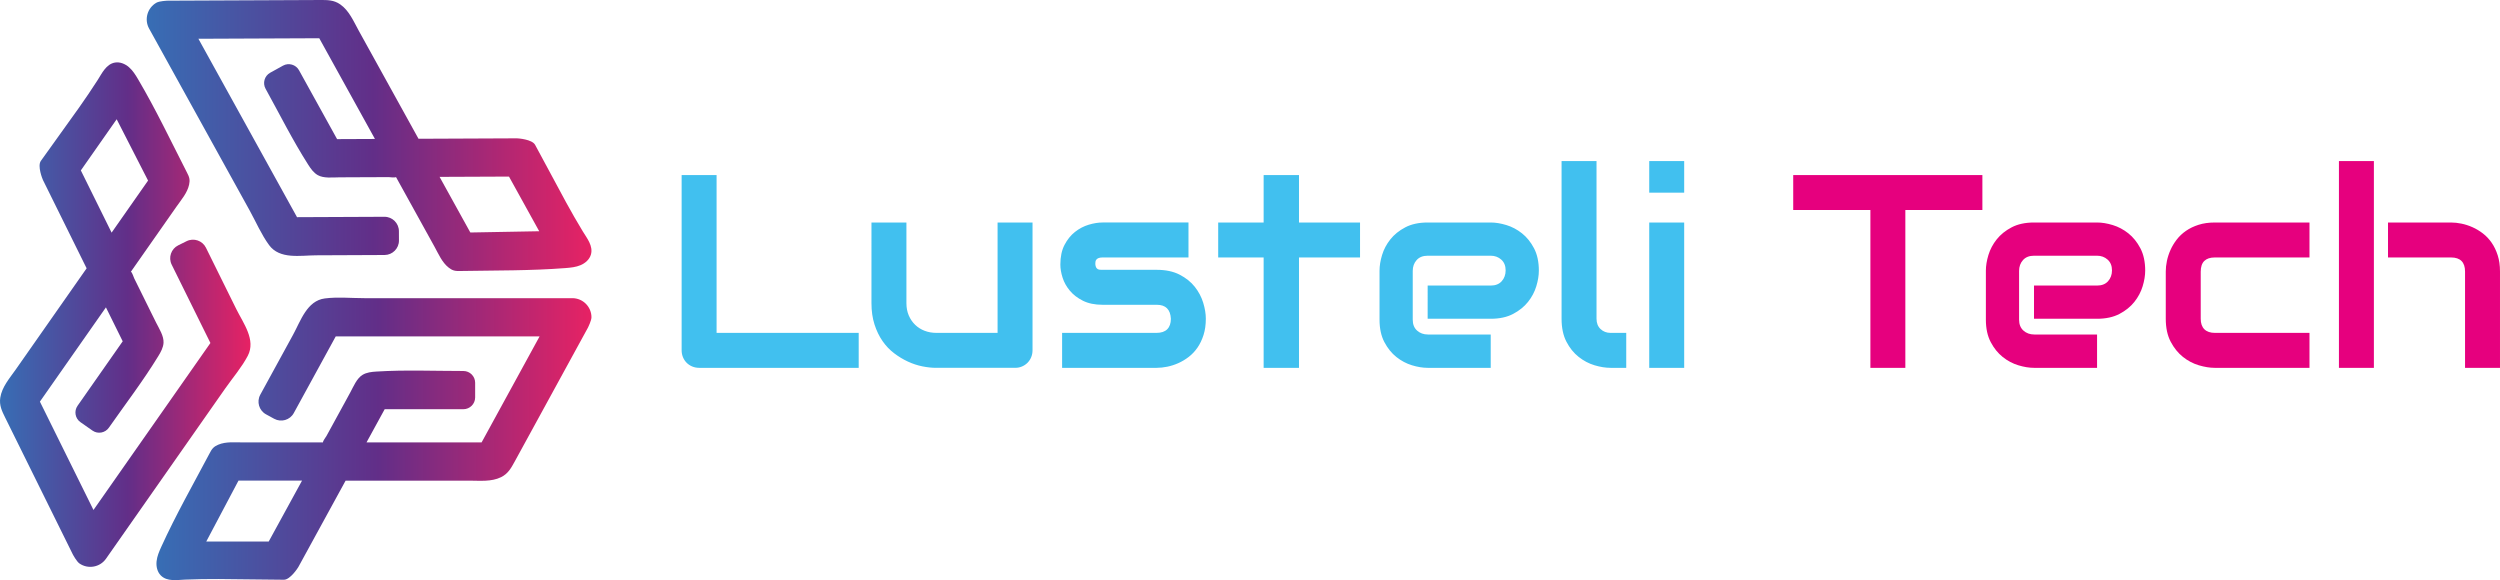
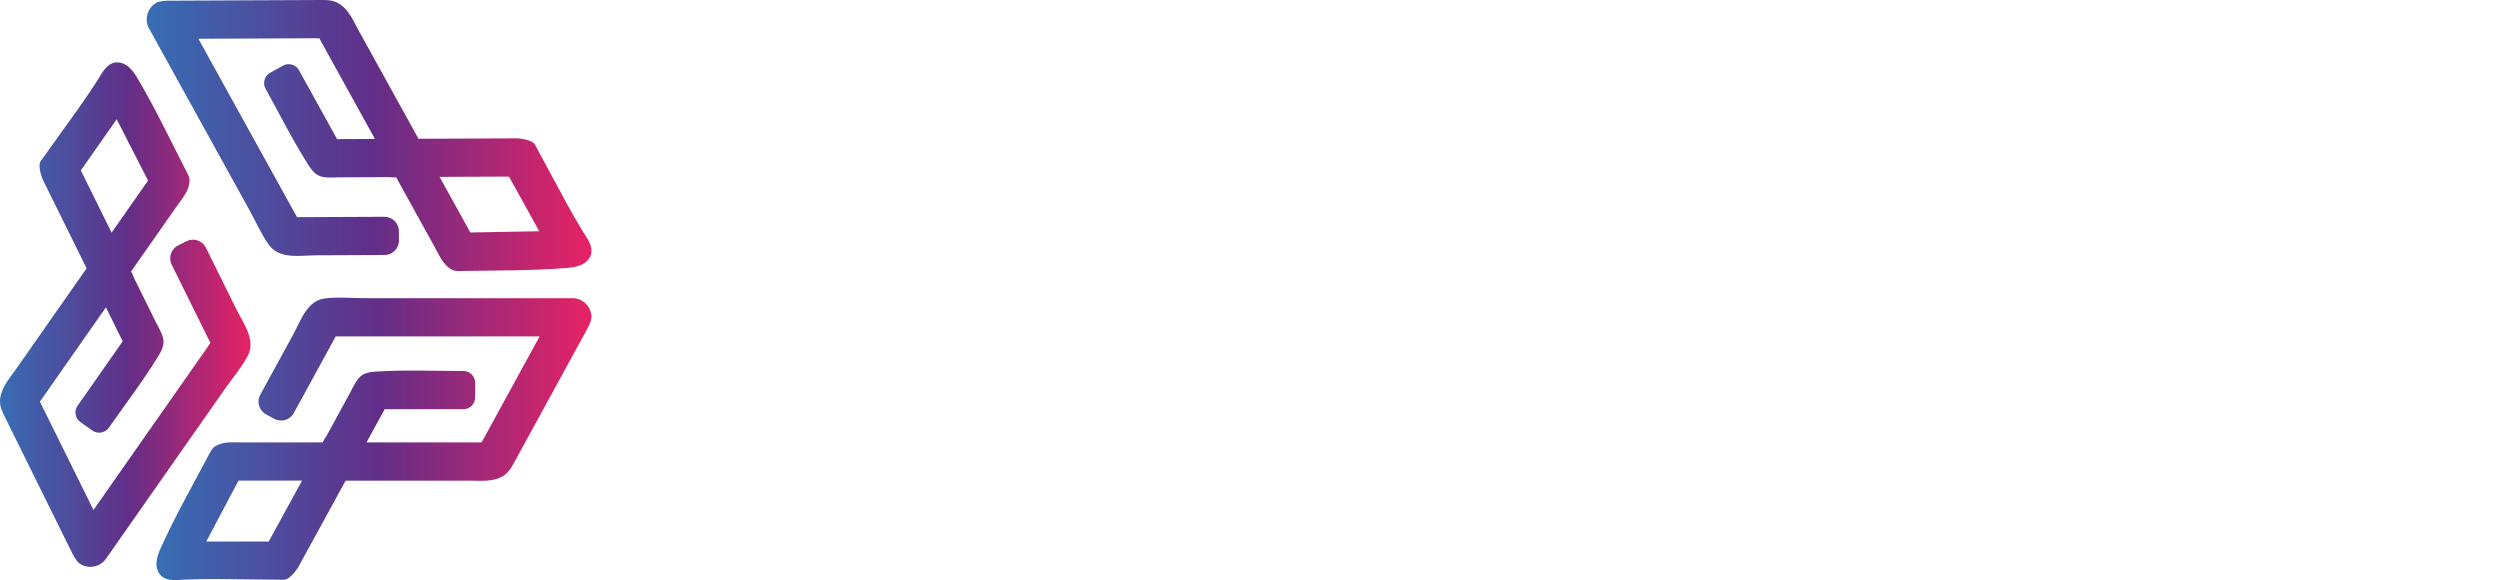
<svg xmlns="http://www.w3.org/2000/svg" viewBox="0 0 4728.46 1097.23">
  <defs>
    <linearGradient id="A" x1="295.9" x2="1118.68" y1="830.07" y2="830.07" gradientUnits="userSpaceOnUse">
      <stop offset="0" stop-color="#376eb5" />
      <stop offset=".51" stop-color="#622e88" />
      <stop offset="1" stop-color="#e72264" />
    </linearGradient>
    <linearGradient href="#A" id="B" x1="277.53" y1="256.28" y2="256.28" />
    <linearGradient href="#A" id="C" x1="0" x2="473.8" y1="595.04" y2="595.04" />
  </defs>
-   <path d="M1624.11 695.73h-301.58c-4.75 0-9.15-.85-13.22-2.54s-7.59-4.02-10.55-6.99c-2.97-2.96-5.3-6.48-6.99-10.55-1.7-4.07-2.54-8.48-2.54-13.22V331.09h66.11v298.53h268.78v66.11zm328.8-33.31c0 4.75-.85 9.15-2.54 13.22-1.7 4.07-4.03 7.59-6.99 10.55-2.97 2.97-6.44 5.3-10.43 6.99-3.99 1.7-8.26 2.54-12.84 2.54h-149.52c-8.14 0-16.83-.93-26.06-2.8-9.24-1.86-18.35-4.87-27.34-9.03-8.99-4.15-17.67-9.41-26.06-15.77s-15.73-14.07-22-23.14-11.32-19.54-15.13-31.4-5.72-25.26-5.72-40.18V420.83h66.11V573.4c0 8.65 1.48 16.4 4.45 23.27 2.96 6.87 6.99 12.76 12.08 17.67 5.09 4.92 11.06 8.69 17.93 11.32s14.28 3.94 22.25 3.94h115.7V420.83h66.11V662.4zm327.77-59.5c0 11.36-1.44 21.57-4.32 30.64s-6.7 17.04-11.44 23.9c-4.75 6.87-10.26 12.71-16.53 17.55-6.27 4.83-12.84 8.77-19.71 11.82s-13.82 5.3-20.85 6.74c-7.04 1.44-13.69 2.16-19.96 2.16h-179.02v-66.11h178.51c8.98 0 15.77-2.29 20.34-6.87s6.87-11.19 6.87-19.83c-.85-17.63-9.75-26.45-26.7-26.45h-102.48c-14.58 0-26.95-2.54-37.13-7.63-10.17-5.09-18.44-11.44-24.79-19.07-6.36-7.63-10.93-15.85-13.73-24.67-2.8-8.81-4.2-17.04-4.2-24.67 0-14.75 2.63-27.17 7.88-37.25s11.86-18.26 19.83-24.54c7.97-6.27 16.61-10.81 25.94-13.6 9.32-2.8 18.05-4.2 26.19-4.2h162.49v66.11h-161.98c-3.39 0-6.06.38-8.01 1.14s-3.39 1.78-4.32 3.05-1.49 2.63-1.65 4.07c-.17 1.44-.25 2.84-.25 4.2.17 2.71.68 4.83 1.53 6.36s1.91 2.63 3.18 3.31 2.71 1.06 4.32 1.14c1.61.09 3.18.13 4.7.13h102.48c16.95 0 31.36 3.05 43.23 9.15 11.86 6.1 21.44 13.78 28.73 23.01 7.29 9.24 12.59 19.29 15.89 30.13 3.31 10.85 4.96 20.94 4.96 30.26zm291.67-115.96H2456.9v208.77h-66.88V486.96h-85.95v-66.11h85.95v-89.76h66.88v89.76h115.45v66.11zm338.2 24.92c0 9.15-1.61 19.03-4.83 29.62-3.22 10.6-8.44 20.43-15.64 29.5-7.21 9.07-16.62 16.66-28.23 22.76s-25.73 9.15-42.34 9.15h-119.26V540.1h119.26c8.98 0 15.93-2.75 20.85-8.26 4.91-5.51 7.37-12.33 7.37-20.47 0-8.65-2.76-15.42-8.26-20.34-5.51-4.91-12.17-7.37-19.96-7.37h-119.26c-8.99 0-15.94 2.76-20.85 8.26-4.92 5.51-7.37 12.33-7.37 20.47v92.31c0 8.82 2.75 15.68 8.26 20.6s12.33 7.37 20.47 7.37h118.75v63.06h-119.26c-9.15 0-19.03-1.61-29.62-4.83-10.6-3.22-20.43-8.43-29.5-15.64-9.07-7.2-16.66-16.61-22.76-28.23-6.1-11.61-9.15-25.72-9.15-42.34v-92.81c0-9.15 1.61-19.03 4.83-29.62s8.43-20.43 15.64-29.5c7.2-9.07 16.61-16.66 28.23-22.76 11.61-6.1 25.72-9.15 42.34-9.15h119.26c9.15 0 19.03 1.61 29.62 4.83s20.43 8.44 29.5 15.64c9.07 7.21 16.66 16.62 22.76 28.23s9.15 25.73 9.15 42.34zm165.29 183.85h-29.5c-9.5 0-19.62-1.61-30.39-4.83s-20.81-8.52-30.13-15.89c-9.33-7.37-17.04-16.95-23.14-28.73s-9.15-26.23-9.15-43.36V304.64h66.11v298.28c0 8.14 2.54 14.62 7.63 19.45s11.44 7.25 19.07 7.25h29.5v66.11zm109.6-331.33h-66.11v-59.76h66.11v59.76zm0 331.34h-66.11V420.86h66.11v274.88z" fill="#41c0ef" />
-   <path d="M3749.45 397.2h-145.71v298.53h-66.11V397.2h-145.96v-66.11h357.78v66.11zm307.94 114.68c0 9.15-1.61 19.03-4.83 29.62-3.22 10.6-8.44 20.43-15.64 29.5-7.21 9.07-16.62 16.66-28.23 22.76s-25.73 9.15-42.34 9.15h-119.26V540.1h119.26c8.98 0 15.93-2.75 20.85-8.26 4.91-5.51 7.37-12.33 7.37-20.47 0-8.65-2.76-15.42-8.26-20.34-5.51-4.91-12.17-7.37-19.96-7.37h-119.26c-8.99 0-15.94 2.76-20.85 8.26-4.92 5.51-7.37 12.33-7.37 20.47v92.31c0 8.82 2.75 15.68 8.26 20.6s12.33 7.37 20.47 7.37h118.75v63.06h-119.26c-9.15 0-19.03-1.61-29.62-4.83-10.6-3.22-20.43-8.43-29.5-15.64-9.07-7.2-16.66-16.61-22.76-28.23-6.1-11.61-9.15-25.72-9.15-42.34v-92.81c0-9.15 1.61-19.03 4.83-29.62s8.43-20.43 15.64-29.5c7.2-9.07 16.61-16.66 28.23-22.76 11.61-6.1 25.72-9.15 42.34-9.15h119.26c9.15 0 19.03 1.61 29.62 4.83s20.43 8.44 29.5 15.64c9.07 7.21 16.66 16.62 22.76 28.23s9.15 25.73 9.15 42.34zm310.74 183.85h-179.27c-9.15 0-19.16-1.61-30.01-4.83s-20.9-8.52-30.13-15.89c-9.24-7.37-16.95-16.95-23.14-28.73s-9.28-26.23-9.28-43.36v-89.51c0-6.27.72-12.88 2.16-19.83s3.69-13.86 6.74-20.72c3.05-6.87 6.99-13.43 11.82-19.71 4.83-6.27 10.68-11.78 17.55-16.53 6.87-4.74 14.79-8.56 23.78-11.44 8.98-2.88 19.15-4.32 30.51-4.32h179.27v66.11h-179.27c-8.65 0-15.22 2.21-19.71 6.61-4.49 4.41-6.74 11.19-6.74 20.34v89c0 8.65 2.29 15.26 6.87 19.83s11.27 6.87 20.09 6.87h178.76v66.11zm121.8 0h-66.11V304.64h66.11v391.09zm238.52 0h-66.11V513.41c0-8.65-2.21-15.21-6.61-19.71-4.41-4.49-11.02-6.74-19.83-6.74h-119.26v-66.11h119.26c6.27 0 12.88.72 19.83 2.16s13.86 3.69 20.72 6.74 13.43 6.99 19.71 11.82c6.27 4.83 11.78 10.68 16.53 17.55 4.74 6.87 8.56 14.79 11.44 23.78s4.32 19.16 4.32 30.51v182.32z" fill="#e6007e" />
  <path d="M1082.54 563.96H689.52c-24.65 0-50.68-2.63-75.04.48-33.9 4.32-45.69 42.24-60.16 68.7l-47.63 87.07-14.44 26.39c-7.18 13.16-2.33 29.8 10.82 37l15.59 8.52c13.15 7.2 29.79 2.33 36.99-10.83l79.36-145.04h385.58L910.87 836.79H693.2l34.38-62.82h148.88c12.21 0 22.23-10 22.23-22.23v-27.83c0-12.22-10.02-22.22-22.23-22.22-54.71 0-110.15-2.36-164.76 1.08-9.04.57-18.41 1.58-26.12 6.33-10.96 6.73-17.05 22.08-23.02 33.04l-10.34 19-18.63 34.03-16.05 29.33c-1.49 2.74-6.71 9.05-6.71 12.29H460.27c-15.61 0-32.82-1.91-47.46 4.3-3.46 1.47-6.81 3.32-9.49 5.97-2.89 2.87-4.86 6.54-6.76 10.15-31.12 58.72-64.03 116.61-91.58 177.13-3.97 8.76-7.85 17.77-8.85 27.34-1 9.56 1.24 19.92 8.02 26.74 11.96 12.04 30.83 8.46 46.01 7.83 20.93-.87 41.85-1.12 62.79-1.08l124.03 1.34c11.91 0 26.31-22.26 27.31-24.07l89.38-163.37h233.56c19.97 0 41.97 2.56 60.54-6.59 13.11-6.46 18.99-17.24 25.61-29.32l36.35-66.44 87.22-159.45 14.74-26.94c.8-1.46 7-14.16 7-20.24 0-19.87-16.27-36.14-36.14-36.14zm-574.29 460.27H390.12l60.94-115.17h120.2l-63.02 115.17z" fill="url(#A)" />
  <path d="M282.02 54.08l55.14 99.74L442.52 344.4l29.65 53.64c11.92 21.57 22.22 45.63 36.72 65.43 20.19 27.58 59.07 19.55 89.23 19.41l99.24-.44 30.08-.13c14.99-.08 27.21-12.38 27.15-27.37l-.09-17.77c-.06-14.99-12.38-27.2-27.38-27.14l-165.33.73L375.25 73.32l228.6-1 105.31 190.49-71.61.31-72.03-130.29c-5.91-10.69-19.51-14.62-30.21-8.7l-24.36 13.47c-10.7 5.91-14.59 19.52-8.69 30.21 26.47 47.87 51.23 97.54 80.66 143.66 4.87 7.63 10.29 15.36 18.18 19.81 11.19 6.32 27.58 4.24 40.05 4.15l21.63-.14 38.8-.15 33.43-.15c3.12-.01 11.17 1.5 14-.06l72.84 131.76c7.55 13.67 14.21 29.65 26.73 39.45 2.96 2.32 6.2 4.36 9.81 5.41 3.92 1.15 8.08 1.08 12.16 1.01 66.44-1.18 133.03-.39 199.33-5.56 9.59-.75 19.34-1.73 28.2-5.48s16.84-10.71 19.53-19.95c4.75-16.29-7.52-31.08-15.42-44.06-10.88-17.88-21.23-36.09-31.32-54.43l-58.83-109.19c-5.76-10.42-32.21-12.26-34.28-12.26l-186.22.83-75.05-135.74-37.96-68.66c-9.67-17.49-18.07-37.97-35.05-49.79C631.49-.1 619.21-.05 605.44.01l-75.73.34-181.75.81-30.71.14c-1.66 0-15.78.73-21.1 3.67-17.39 9.62-23.75 31.72-14.14 49.12zm680.67 279.89l57.16 103.38-130.28 2.39-58.16-105.2 131.28-.57z" fill="url(#B)" />
  <path d="M200.47 1056.75l65.38-93.35 124.92-178.37 35.16-50.2c14.14-20.19 31.23-40.01 42.65-61.73 15.91-30.25-8.39-61.66-21.76-88.69l-43.99-88.96-13.33-26.96c-6.65-13.43-23.07-19-36.52-12.36l-15.92 7.89c-13.44 6.64-19 23.07-12.35 36.51l73.28 148.2L176.8 964.56 75.48 759.64l124.87-178.29 31.73 64.2-85.4 121.94c-7.01 10-4.57 23.95 5.45 30.96l22.8 15.97c10.01 7.01 23.95 4.54 30.95-5.47 31.38-44.81 65.12-88.86 93.62-135.57 4.72-7.73 9.27-15.99 9.81-25.03.76-12.83-8.3-26.64-13.87-37.8l-9.63-19.37-17.18-34.79-14.82-29.97c-1.38-2.8-3.56-10.7-6.21-12.55l86.37-123.32c8.96-12.79 20.39-25.79 23.7-41.34.78-3.68 1.19-7.49.55-11.19-.69-4.03-2.57-7.73-4.43-11.37-30.25-59.16-58.79-119.34-92.55-176.62-4.88-8.29-10.05-16.62-17.31-22.93s-17.02-10.42-26.5-8.78c-16.72 2.89-24.62 20.41-32.81 33.2-11.29 17.63-23.1 34.93-35.14 52.05L77.24 304.39c-6.83 9.75 3.14 34.32 4.05 36.18l82.55 166.93-88.98 127.05-45.01 64.26C18.38 715.18 3.67 731.72.52 752.17c-2.23 14.44 3.22 25.46 9.32 37.8l33.57 67.88 80.56 162.92 13.61 27.53c.74 1.49 7.58 13.85 12.56 17.34 16.28 11.4 38.93 7.4 50.33-8.88zm-47.56-734.44l67.77-96.76 59.37 115.99L211.09 440l-58.18-117.68z" fill="url(#C)" />
</svg>